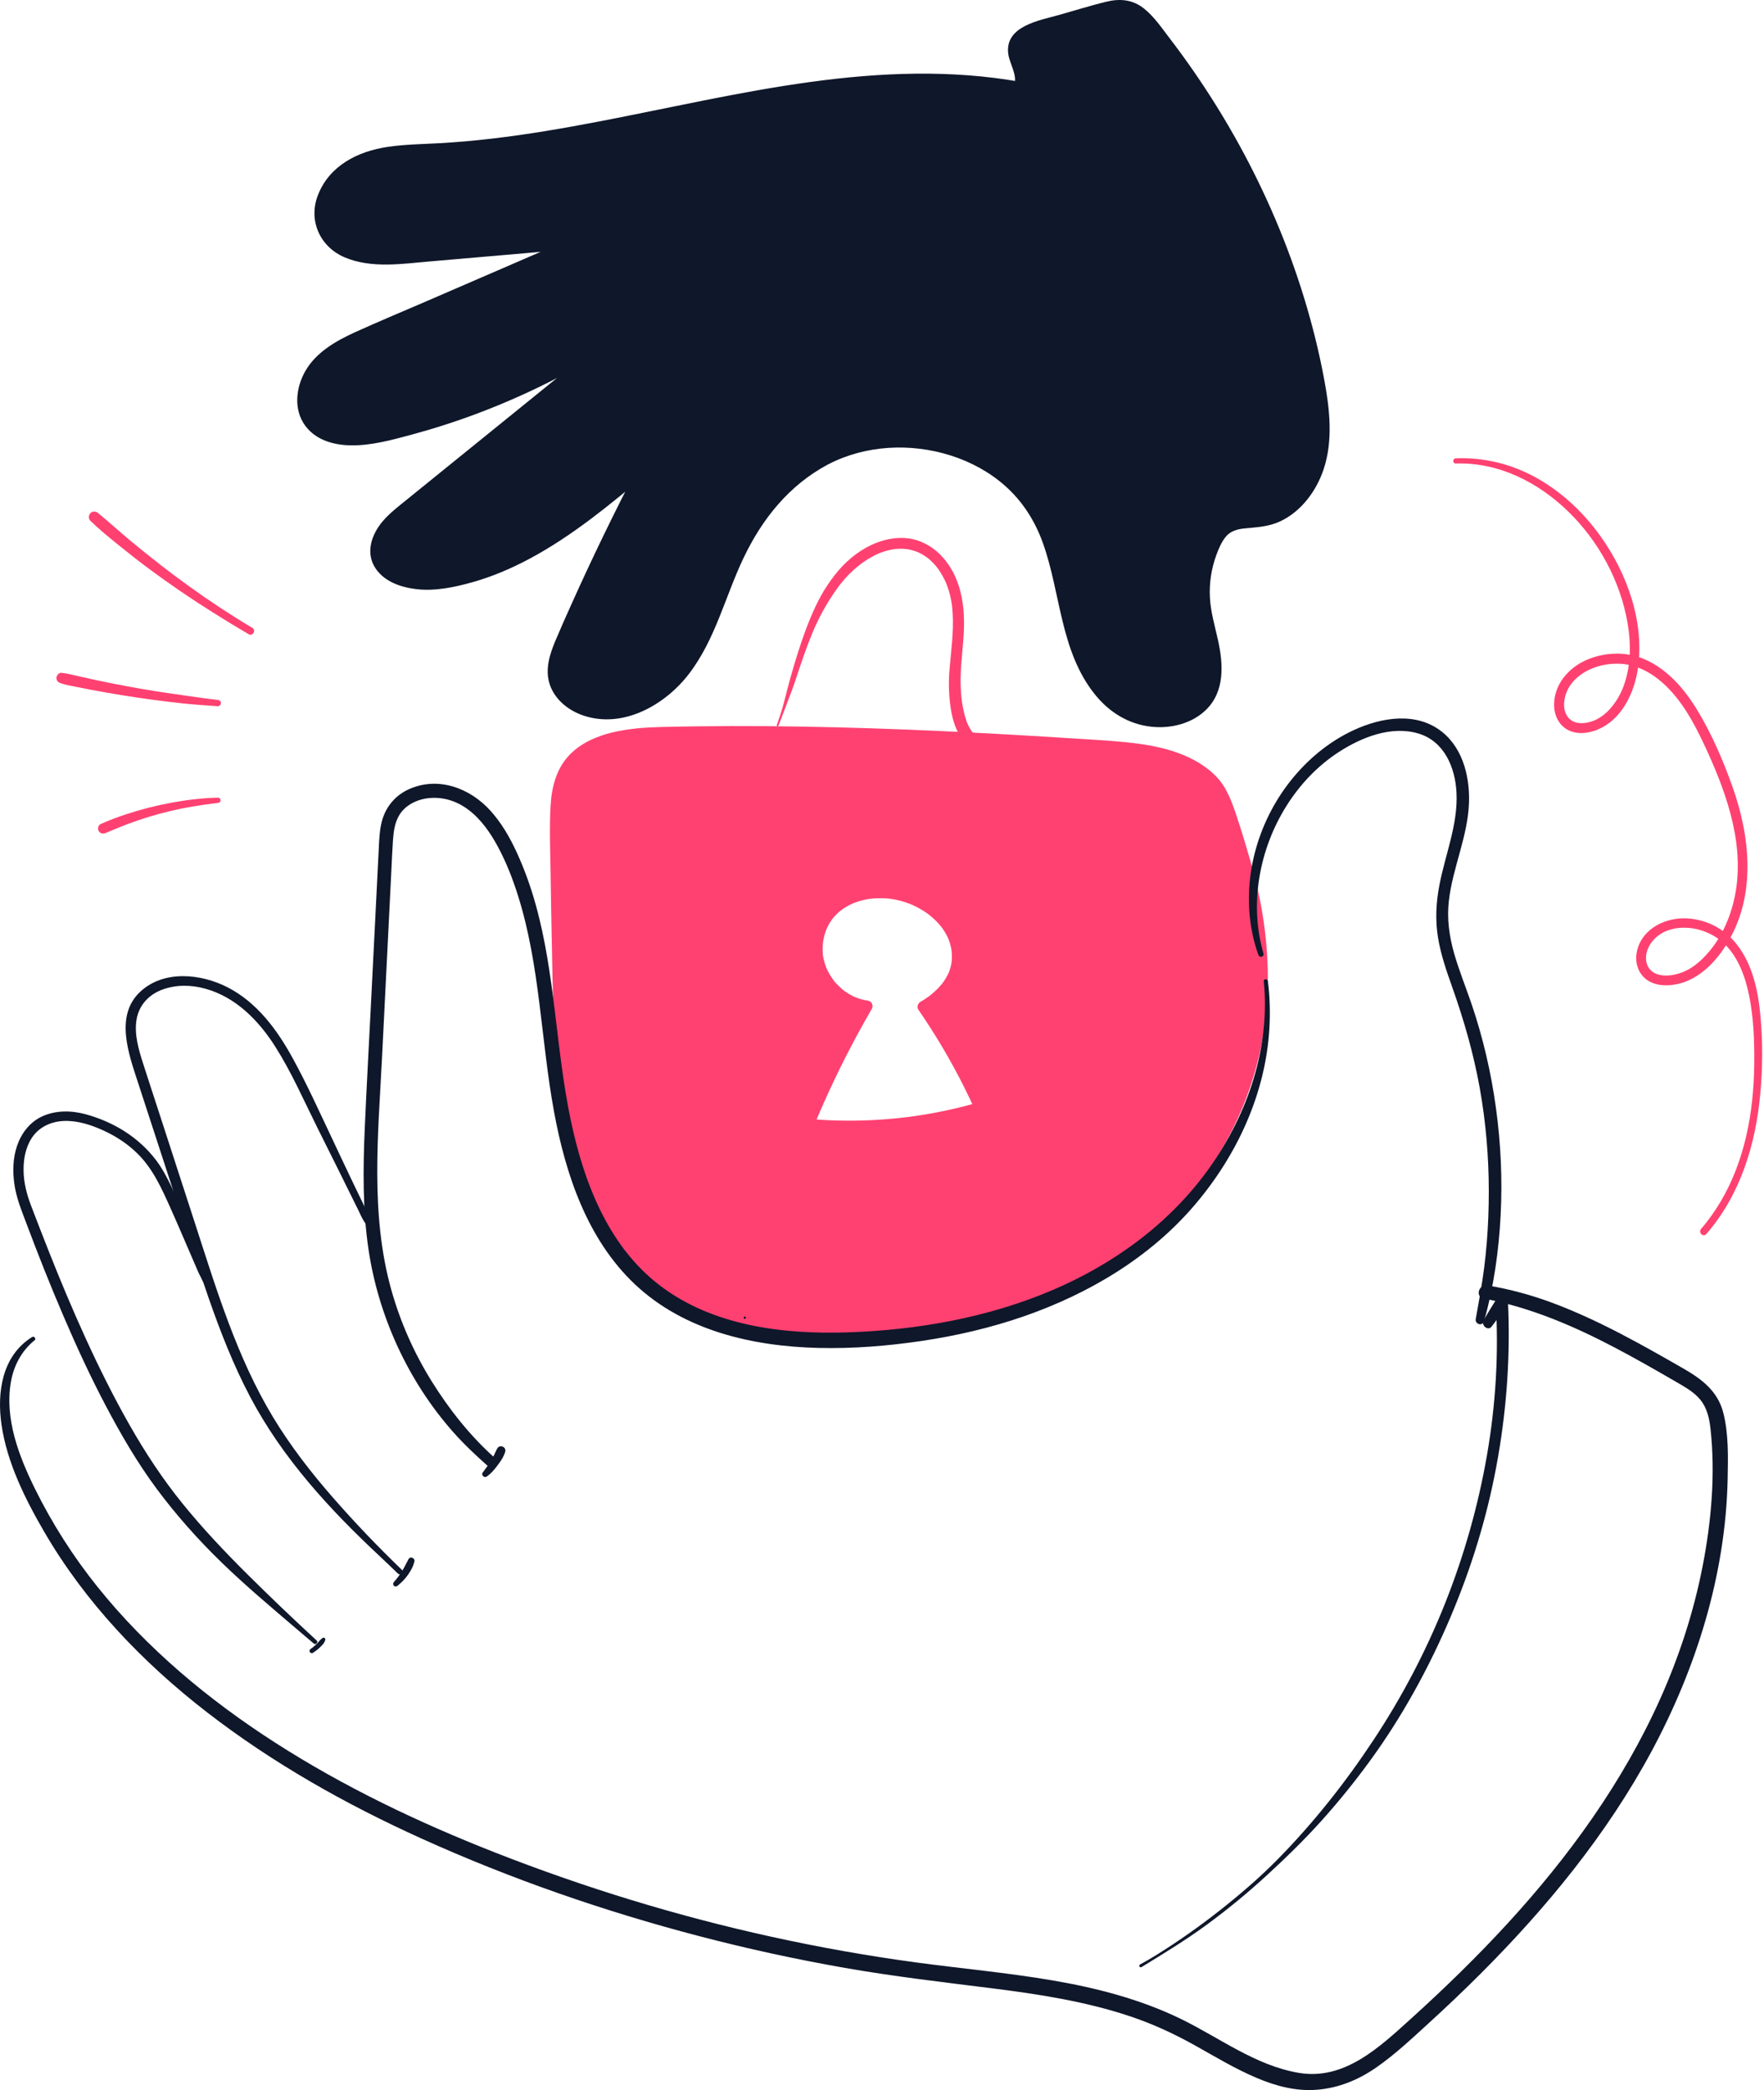
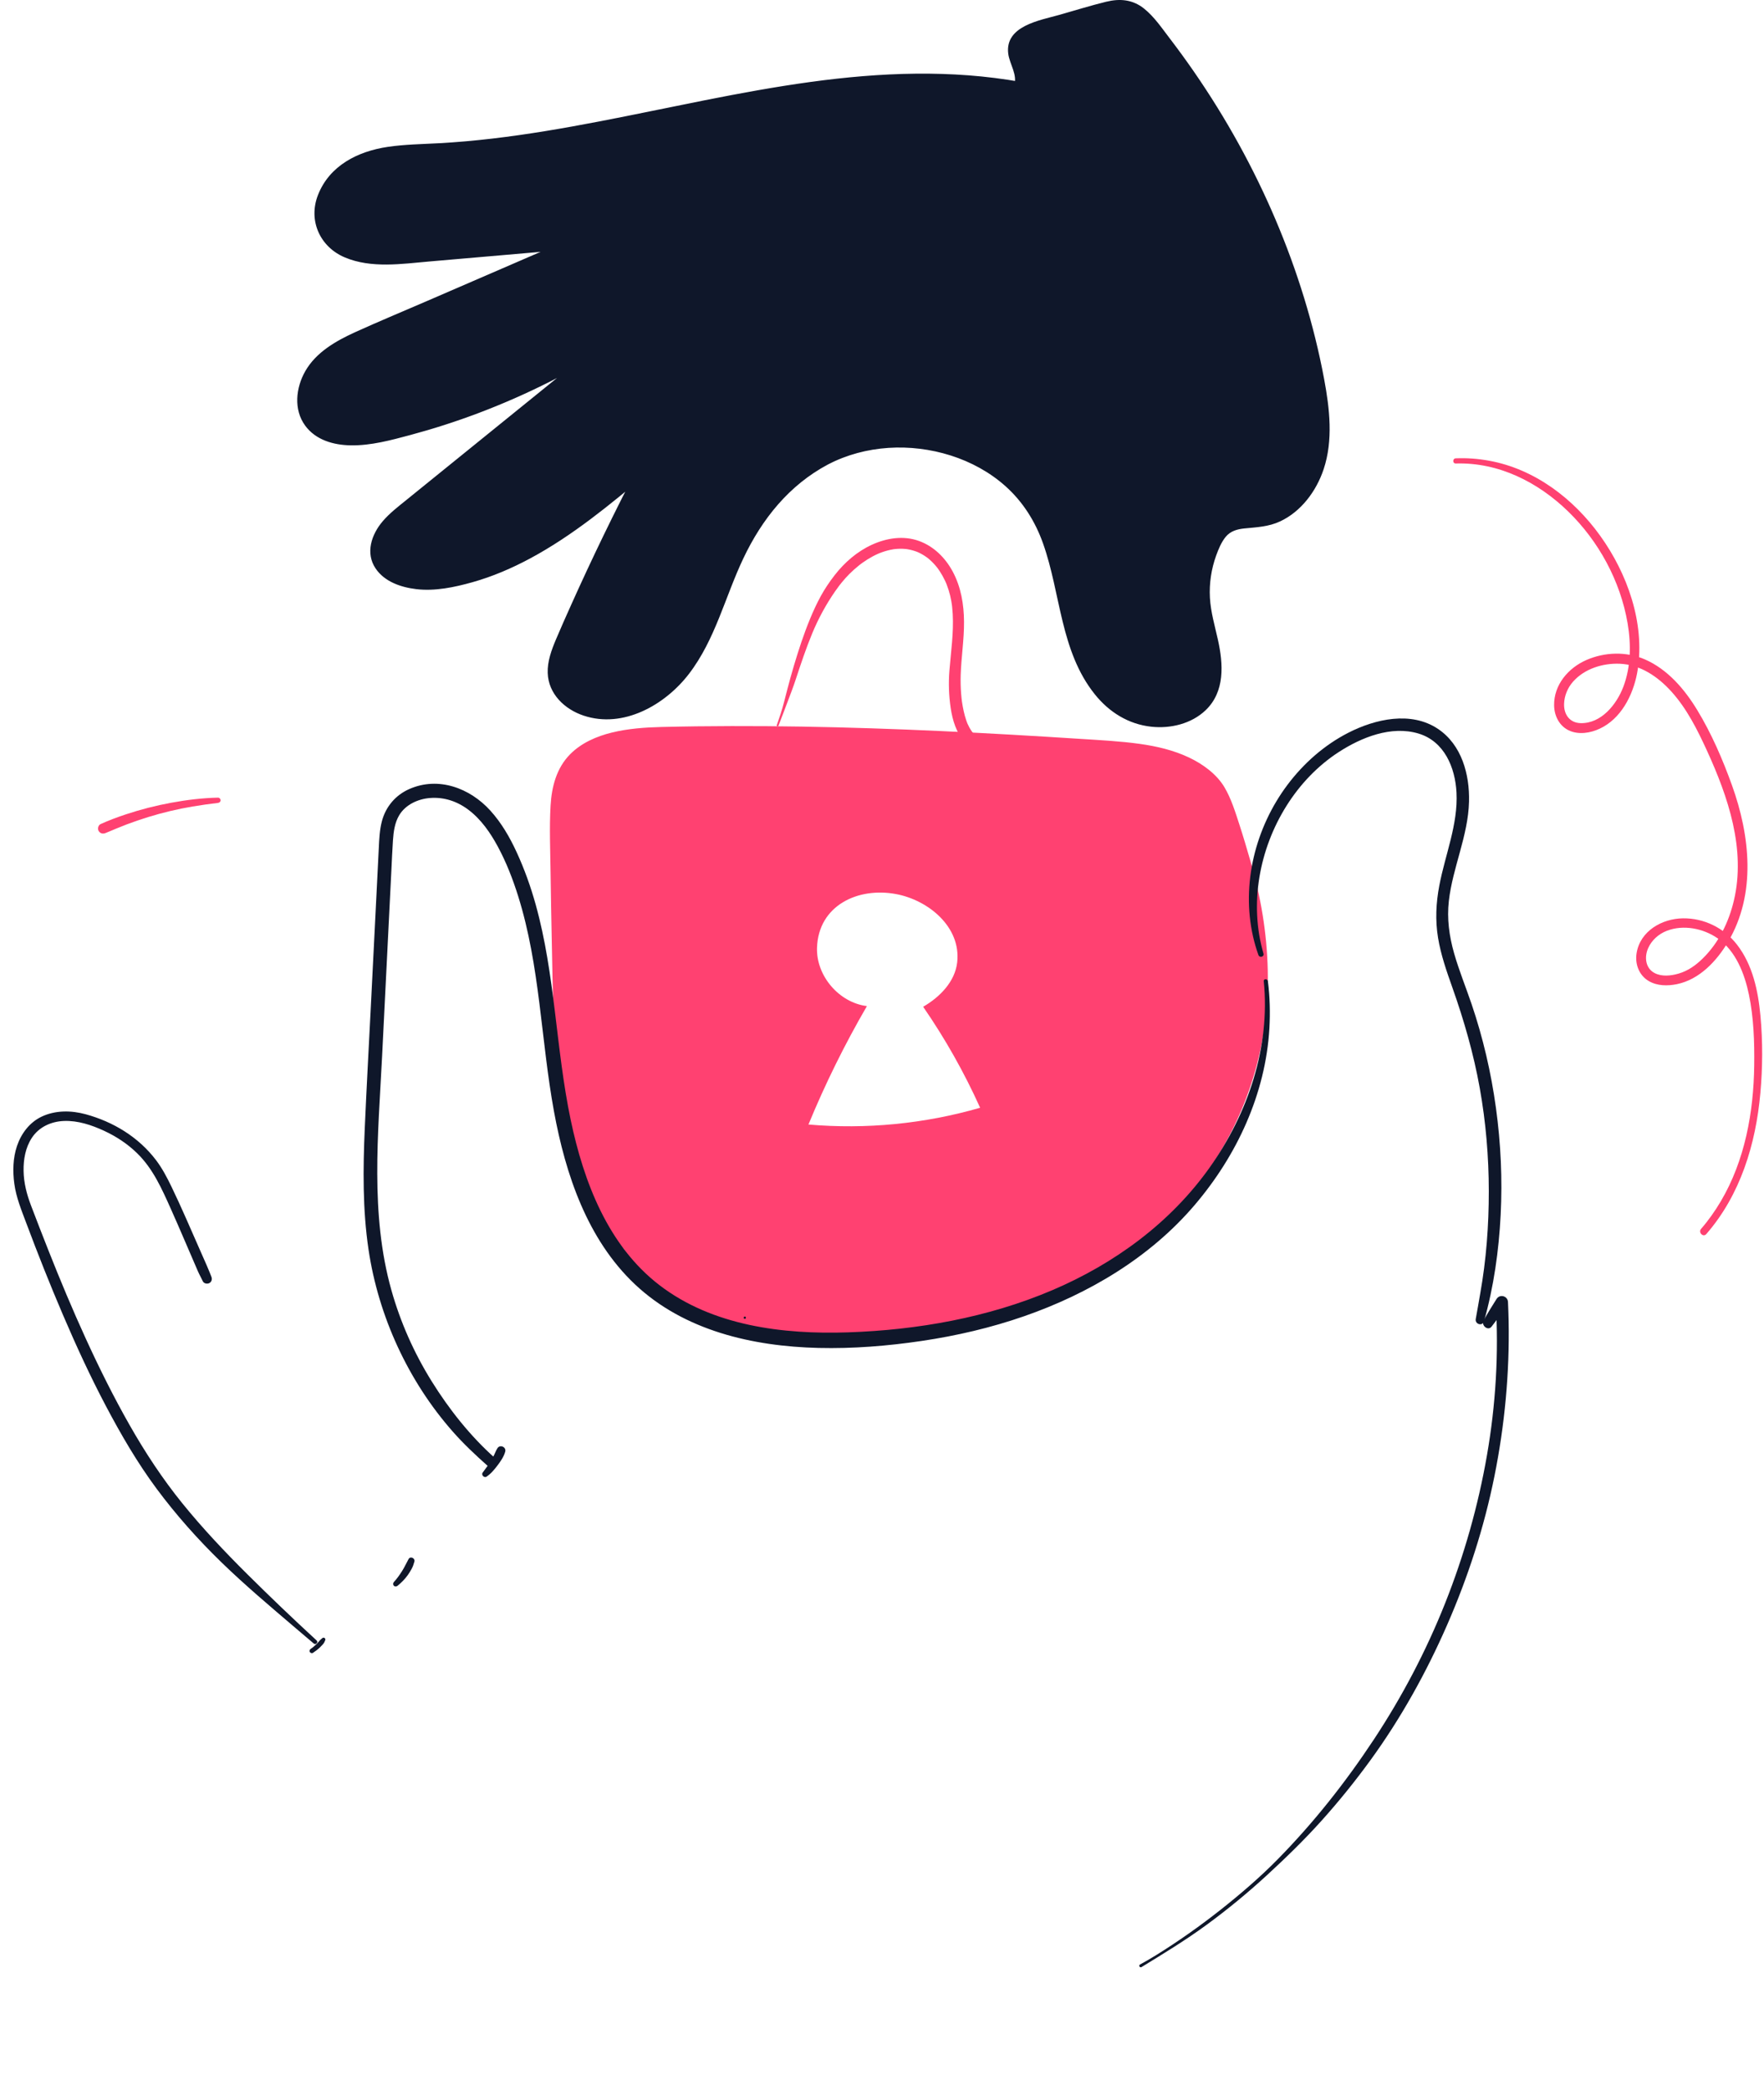
<svg xmlns="http://www.w3.org/2000/svg" width="422" height="500" viewBox="0 0 422 500" fill="none">
  <path d="M297.81 206.216C296.765 202.631 293.569 191.299 291.313 188.323C285.382 180.501 274.348 179.159 264.553 178.504C229.178 176.143 193.721 174.412 158.278 175.257C149.632 175.463 139.482 176.688 135.206 184.205C133.051 187.993 132.965 192.572 132.969 196.931C132.979 208.073 133.217 219.214 133.454 230.352C133.725 243.02 134.005 255.78 136.686 268.163C139.366 280.546 141.377 289.112 150.366 298.041L155.015 307.574C167.553 318.508 181.103 319.781 197.725 320.469C226.2 321.647 259.574 311.184 279.03 290.359C301.267 266.558 306.927 237.487 297.81 206.216ZM193.405 269.016C197.422 259.271 202.099 249.799 207.394 240.686C200.725 239.862 195.235 233.444 195.453 226.729C195.78 216.634 205.217 212.156 214.407 213.895C222.083 215.347 229.946 221.732 228.988 230.223C228.47 234.825 224.854 238.531 220.843 240.846C226.103 248.467 230.672 256.565 234.476 265.007C221.186 268.848 207.186 270.215 193.405 269.016Z" fill="#FF4171" />
  <path d="M299.104 205.86C298.269 202.995 297.436 200.13 296.509 197.294C295.525 194.279 294.55 191.067 292.921 188.325C291.044 185.168 287.718 182.766 284.453 181.221C280.728 179.458 276.695 178.52 272.63 177.953C267.998 177.307 263.319 177.075 258.655 176.774C253.085 176.414 247.514 176.073 241.941 175.757C230.796 175.126 219.644 174.599 208.487 174.236C197.333 173.872 186.174 173.673 175.014 173.699C169.435 173.712 163.854 173.777 158.276 173.914C154.297 174.013 150.274 174.296 146.396 175.242C142.712 176.142 139.055 177.729 136.362 180.469C133.117 183.772 131.976 188.218 131.713 192.723C131.404 198.034 131.643 203.411 131.711 208.728C131.782 214.299 131.89 219.868 132.007 225.438C132.234 236.331 132.306 247.273 133.654 258.101C134.289 263.204 135.281 268.229 136.435 273.238C137.326 277.106 138.329 280.966 139.823 284.651C141.319 288.342 143.274 291.758 145.74 294.887C146.386 295.707 147.063 296.501 147.766 297.272C148.12 297.66 148.48 298.041 148.847 298.417C149.047 298.622 149.185 298.708 149.241 298.792C149.671 299.441 149.955 300.256 150.295 300.954C151.376 303.169 152.456 305.384 153.536 307.599C154.067 308.687 154.98 309.322 155.932 310.076C157.666 311.447 159.473 312.719 161.375 313.846C168.604 318.125 176.77 320.065 185.051 320.965C193.555 321.889 202.221 322.221 210.755 321.564C219.357 320.902 227.899 319.333 236.172 316.887C244.452 314.439 252.512 311.113 260.014 306.827C267.242 302.698 274.01 297.633 279.733 291.57C285.905 285.03 291.227 277.621 295.175 269.53C298.925 261.847 301.426 253.619 302.565 245.146C303.735 236.447 303.467 227.643 302.08 218.986C301.369 214.552 300.355 210.172 299.104 205.86C298.623 204.203 296.031 204.908 296.514 206.573C301.302 223.069 302.287 240.665 297.187 257.214C294.72 265.22 290.905 272.753 286.088 279.599C281.228 286.506 275.391 292.793 268.662 297.912C255.372 308.022 239.309 314.274 222.962 317.285C214.888 318.772 206.648 319.436 198.441 319.153C190.118 318.867 181.632 318.424 173.58 316.137C169.74 315.047 166.056 313.508 162.624 311.464C160.807 310.381 159.059 309.174 157.415 307.844C157.075 307.569 156.746 307.211 156.377 306.981C155.911 306.691 156.256 306.981 156.138 306.823C155.973 306.601 155.873 306.281 155.753 306.033C154.676 303.826 153.599 301.618 152.522 299.41C152.202 298.753 151.924 298.038 151.547 297.411C151.174 296.791 150.511 296.284 150.017 295.755C149.27 294.955 148.551 294.129 147.867 293.275C142.994 287.203 140.714 279.876 138.996 272.402C137.885 267.566 136.902 262.713 136.3 257.784C135.668 252.604 135.332 247.393 135.123 242.181C134.69 231.368 134.556 220.532 134.409 209.711C134.338 204.432 134.171 199.125 134.348 193.847C134.49 189.61 135.28 185.307 138.412 182.216C140.996 179.667 144.523 178.376 148.009 177.626C151.815 176.806 155.71 176.655 159.589 176.57C170.527 176.328 181.47 176.33 192.408 176.518C214.184 176.891 235.94 178.001 257.672 179.396C262.297 179.693 266.948 179.894 271.546 180.493C275.4 180.995 279.342 181.802 282.888 183.441C285.901 184.834 289.065 186.949 290.734 189.91C292.254 192.606 293.174 195.685 294.117 198.616C294.966 201.253 295.739 203.913 296.514 206.573C296.997 208.229 299.589 207.525 299.104 205.86Z" fill="#FF4171" />
-   <path d="M194.701 269.373C194.89 268.915 195.081 268.457 195.273 267.999C195.321 267.885 195.369 267.77 195.417 267.656C195.305 267.92 195.465 267.543 195.475 267.52C195.588 267.254 195.701 266.988 195.815 266.722C196.222 265.772 196.635 264.825 197.055 263.88C197.877 262.029 198.723 260.189 199.593 258.36C201.351 254.665 203.206 251.016 205.156 247.419C206.259 245.384 207.392 243.366 208.554 241.364C208.796 240.949 208.798 240.424 208.554 240.009C208.292 239.561 207.882 239.406 207.395 239.344C207.815 239.398 207.216 239.314 207.113 239.295C206.963 239.268 206.812 239.238 206.662 239.206C206.304 239.127 205.949 239.033 205.598 238.923C205.277 238.823 204.964 238.704 204.65 238.584C204.576 238.556 204.417 238.521 204.717 238.614C204.632 238.588 204.546 238.54 204.465 238.504C204.298 238.428 204.133 238.349 203.969 238.267C203.34 237.951 202.737 237.586 202.163 237.178C202.046 237.095 201.893 237.009 201.793 236.906C202.033 237.153 201.841 236.943 201.774 236.889C201.702 236.831 201.631 236.773 201.56 236.714C201.301 236.498 201.049 236.273 200.805 236.039C200.56 235.805 200.324 235.563 200.097 235.313C199.858 235.051 199.567 234.771 199.382 234.468C199.537 234.723 199.471 234.584 199.424 234.52C199.369 234.446 199.314 234.372 199.259 234.297C199.16 234.161 199.064 234.022 198.969 233.882C198.772 233.589 198.585 233.289 198.41 232.983C198.242 232.69 198.085 232.391 197.938 232.088C197.872 231.95 197.807 231.811 197.745 231.671C197.702 231.572 197.55 231.385 197.736 231.654C197.673 231.562 197.641 231.417 197.601 231.313C197.362 230.685 197.169 230.039 197.027 229.383C196.991 229.219 196.959 229.054 196.93 228.888C196.917 228.813 196.904 228.738 196.892 228.663L196.878 228.572C196.857 228.423 196.86 228.451 196.889 228.656C196.829 228.571 196.849 228.312 196.839 228.201C196.82 227.987 196.807 227.773 196.799 227.559C196.774 226.878 196.808 226.195 196.882 225.519C196.886 225.487 196.89 225.263 196.914 225.248C196.885 225.266 196.871 225.54 196.903 225.337C196.931 225.161 196.958 224.985 196.991 224.809C197.051 224.481 197.123 224.155 197.208 223.833C197.283 223.546 197.367 223.261 197.461 222.98C197.514 222.822 197.57 222.665 197.628 222.509C197.648 222.458 197.668 222.406 197.688 222.355C197.732 222.244 197.915 221.975 197.709 222.296C197.864 222.055 197.958 221.747 198.091 221.491C198.226 221.232 198.37 220.977 198.524 220.728C198.675 220.482 198.835 220.241 199.004 220.006C199.05 219.942 199.097 219.88 199.143 219.816C199.311 219.585 198.945 220.062 199.124 219.84C199.222 219.718 199.32 219.597 199.421 219.478C199.791 219.044 200.191 218.637 200.617 218.257C200.829 218.068 201.06 217.899 201.273 217.71C200.95 217.996 201.319 217.679 201.406 217.617C201.544 217.518 201.683 217.422 201.823 217.328C202.303 217.009 202.804 216.72 203.319 216.461C203.579 216.33 203.844 216.209 204.11 216.091C204.377 215.973 203.813 216.21 204.084 216.102C204.146 216.078 204.208 216.052 204.27 216.028C204.432 215.964 204.595 215.903 204.759 215.845C205.32 215.644 205.893 215.475 206.472 215.336C206.766 215.265 207.062 215.202 207.359 215.146C207.495 215.121 207.631 215.097 207.767 215.074C207.849 215.061 207.932 215.048 208.014 215.035C208.4 214.977 207.825 215.056 208.071 215.026C209.341 214.873 210.618 214.831 211.895 214.916C212.184 214.936 212.473 214.961 212.761 214.992C212.847 215.002 212.934 215.012 213.021 215.022C213.138 215.036 213.347 215.128 213.011 215.019C213.168 215.07 213.368 215.071 213.531 215.098C214.187 215.205 214.838 215.344 215.48 215.516C216.134 215.691 216.778 215.899 217.411 216.137C217.553 216.191 217.695 216.246 217.835 216.302C217.916 216.335 218.013 216.362 218.088 216.406C217.781 216.226 218.023 216.378 218.103 216.413C218.41 216.548 218.714 216.689 219.015 216.838C219.644 217.149 220.258 217.492 220.853 217.865C221.137 218.043 221.417 218.229 221.691 218.421C221.816 218.508 221.94 218.597 222.062 218.687C222.136 218.741 222.208 218.796 222.282 218.851C222.516 219.024 222.089 218.695 222.298 218.863C223.358 219.712 224.324 220.65 225.176 221.708C225.372 221.952 224.998 221.466 225.184 221.718C225.237 221.789 225.291 221.86 225.343 221.932C225.43 222.051 225.516 222.172 225.599 222.294C225.799 222.586 225.989 222.885 226.167 223.191C226.322 223.458 226.468 223.729 226.605 224.006C226.677 224.151 226.746 224.297 226.812 224.444L226.848 224.524C226.906 224.658 226.896 224.632 226.817 224.447C226.867 224.498 226.892 224.628 226.917 224.692C227.165 225.323 227.364 225.975 227.506 226.639C227.537 226.785 227.566 226.931 227.592 227.078C227.608 227.166 227.621 227.255 227.636 227.344C227.687 227.646 227.608 227.099 227.631 227.3C227.672 227.647 227.704 227.995 227.718 228.344C227.731 228.685 227.73 229.027 227.715 229.368C227.708 229.526 227.698 229.684 227.685 229.841C227.677 229.936 227.668 230.032 227.658 230.127C227.651 230.192 227.644 230.256 227.636 230.321C227.663 230.126 227.666 230.104 227.644 230.255C227.524 230.959 227.357 231.646 227.109 232.317C227.076 232.408 227.04 232.497 227.006 232.588C226.893 232.887 227.095 232.392 227.011 232.579C226.939 232.74 226.867 232.902 226.789 233.061C226.626 233.395 226.448 233.721 226.256 234.04C226.08 234.332 225.892 234.617 225.694 234.896C225.637 234.975 225.58 235.055 225.521 235.133L225.463 235.212C225.374 235.329 225.384 235.316 225.493 235.174C225.513 235.205 225.146 235.601 225.119 235.632C224.637 236.201 224.115 236.736 223.564 237.238C223.305 237.474 223.039 237.702 222.768 237.923C222.69 237.987 222.611 238.049 222.533 238.112C222.268 238.327 222.762 237.942 222.488 238.147C222.328 238.267 222.168 238.387 222.005 238.504C221.412 238.928 220.797 239.321 220.167 239.687C219.574 240.031 219.273 240.926 219.685 241.524C223.795 247.483 227.486 253.728 230.718 260.206C231.62 262.015 232.487 263.842 233.318 265.685C233.585 265.027 233.853 264.37 234.12 263.713C228.946 265.205 223.668 266.328 218.334 267.068C218.252 267.079 218.17 267.09 218.088 267.101C218.04 267.108 217.824 267.137 218.076 267.103C217.911 267.125 217.747 267.147 217.583 267.168C217.254 267.21 216.926 267.251 216.597 267.29C215.918 267.372 215.239 267.447 214.559 267.516C213.22 267.652 211.878 267.764 210.535 267.852C207.849 268.028 205.156 268.108 202.464 268.093C199.441 268.075 196.419 267.934 193.406 267.673C192.705 267.613 192.033 268.334 192.064 269.016C192.099 269.795 192.655 270.294 193.406 270.359C198.812 270.826 204.25 270.904 209.667 270.591C215.139 270.274 220.595 269.566 225.967 268.477C228.951 267.872 231.909 267.145 234.834 266.302C235.239 266.185 235.542 265.909 235.704 265.524C235.882 265.103 235.819 264.736 235.636 264.33C232.661 257.731 229.223 251.343 225.35 245.227C224.268 243.519 223.152 241.833 222.004 240.169L221.522 242.006C224.356 240.362 226.975 238.119 228.649 235.27C230.312 232.44 230.782 229.124 230.096 225.925C228.817 219.959 223.615 215.615 218.125 213.548C212.94 211.596 206.791 211.649 201.822 214.214C199.491 215.418 197.471 217.251 196.123 219.508C194.639 221.992 193.938 225.042 194.133 227.926C194.551 234.138 199.091 239.79 205.06 241.566C205.825 241.794 206.604 241.928 207.395 242.029C207.009 241.356 206.622 240.682 206.236 240.009C202.085 247.158 198.31 254.524 194.938 262.072C193.963 264.253 193.023 266.45 192.112 268.659C191.843 269.31 192.402 270.163 193.05 270.311C193.832 270.489 194.413 270.07 194.701 269.373Z" fill="#FF4171" />
  <path d="M302.33 234.728C303.908 250.555 298.551 266.324 289.471 279.182C280.06 292.508 266.607 302.318 251.685 308.669C236.324 315.207 219.488 318.181 202.86 318.736C187.315 319.255 170.504 317.206 157.792 307.468C145.425 297.995 139.626 282.688 136.529 267.923C132.954 250.875 132.84 233.231 128.151 216.394C126.956 212.104 125.454 207.9 123.589 203.855C121.945 200.29 119.955 196.844 117.308 193.922C112.419 188.522 104.882 185.695 97.921 188.758C94.643 190.2 92.291 192.961 91.37 196.423C90.807 198.537 90.719 200.754 90.615 202.928C90.496 205.407 90.371 207.887 90.246 210.366C89.743 220.354 89.241 230.342 88.738 240.331C88.241 250.195 87.694 260.058 87.262 269.925C86.839 279.595 86.736 289.303 88.158 298.902C90.524 314.869 97.642 330.377 108.328 342.492C110.911 345.42 113.721 348.063 116.634 350.654C117.861 351.745 119.677 349.942 118.443 348.844C112.524 343.579 107.427 337.135 103.255 330.42C99.043 323.641 95.782 316.299 93.625 308.613C88.517 290.412 90.48 271.272 91.41 252.657C91.905 242.739 92.4 232.822 92.895 222.904C93.143 217.946 93.39 212.987 93.638 208.028C93.754 205.697 93.844 203.362 94.006 201.033C94.149 198.971 94.423 196.824 95.505 195.02C97.028 192.48 100.001 191.128 102.876 190.906C106.27 190.643 109.421 191.714 112.117 193.765C115.12 196.049 117.327 199.252 119.099 202.539C121.129 206.306 122.686 210.324 123.965 214.402C129.207 231.116 129.388 248.788 132.532 265.909C135.29 280.933 140.496 296.485 151.882 307.231C163.653 318.341 180.062 322.087 195.814 322.465C204.072 322.663 212.346 321.997 220.512 320.788C228.822 319.557 237.044 317.644 244.983 314.884C260.45 309.507 275.07 300.852 285.78 288.298C295.885 276.454 302.76 261.697 303.672 246.035C303.891 242.258 303.791 238.482 303.316 234.728C303.238 234.113 302.266 234.09 302.33 234.728Z" fill="#0F172A" />
  <path d="M302.26 228.123C298.817 216.276 301.26 203.135 307.769 192.773C310.972 187.674 315.22 183.179 320.285 179.901C325.715 176.386 332.825 173.537 339.323 175.477C345.523 177.327 348.131 183.613 348.435 189.597C348.825 197.256 345.73 204.436 344.324 211.856C343.536 216.016 343.333 220.145 344.02 224.332C344.691 228.424 346.07 232.354 347.45 236.249C350.235 244.108 352.531 252.094 354.002 260.309C355.457 268.436 356.158 276.71 356.165 284.965C356.172 293.14 355.553 301.377 354.117 309.427C353.754 311.457 353.428 313.494 353.045 315.52C352.803 316.804 354.664 317.358 355.028 316.067C357.352 307.82 358.572 299.17 359.002 290.619C359.432 282.08 359.041 273.54 357.878 265.07C356.713 256.579 354.772 248.194 352.005 240.081C350.638 236.073 349.031 232.144 347.868 228.068C346.695 223.957 346.119 219.785 346.608 215.517C347.53 207.469 351.223 199.953 351.432 191.788C351.599 185.27 349.69 178.177 344.003 174.369C337.553 170.05 329.003 172.001 322.57 175.288C316.798 178.237 311.835 182.629 307.962 187.804C300.322 198.012 296.923 211.526 299.765 224.048C300.104 225.543 300.535 227.014 301.046 228.458C301.313 229.212 302.489 228.911 302.26 228.123Z" fill="#0F172A" />
-   <path d="M96.114 375.523C90.351 369.974 84.798 364.168 79.537 358.139C74.306 352.143 69.407 345.804 65.294 338.984C56.666 324.678 51.799 308.53 46.677 292.744C43.893 284.166 41.11 275.588 38.326 267.01C36.958 262.792 35.566 258.581 34.213 254.358C33.157 251.066 32.084 247.405 32.666 243.915C33.242 240.456 35.617 237.911 38.876 236.724C42.192 235.516 45.827 235.595 49.195 236.542C56.472 238.589 61.902 244.168 65.849 250.383C69.75 256.524 72.686 263.277 75.926 269.779C79.211 276.37 82.508 282.952 85.751 289.564C86.117 290.31 86.451 291.085 86.861 291.808C87.246 292.488 87.768 293.114 88.11 293.814C88.448 294.505 89.479 293.9 89.143 293.21C88.796 292.5 88.627 291.687 88.314 290.958C87.958 290.127 87.53 289.321 87.135 288.507C86.327 286.836 85.519 285.165 84.711 283.493C83.043 280.043 81.433 276.567 79.79 273.105C76.596 266.378 73.535 259.54 69.947 253.012C66.241 246.271 61.464 239.817 54.485 236.213C48.101 232.917 39.144 231.977 33.498 237.296C27.437 243.008 30.79 252.163 32.97 258.849C35.853 267.691 38.737 276.534 41.62 285.376C44.355 293.762 47.009 302.179 49.908 310.509C52.719 318.583 55.839 326.577 59.833 334.148C67.568 348.812 78.809 361.062 90.854 372.297C92.317 373.661 93.747 375.061 95.194 376.443C95.799 377.021 96.718 376.105 96.114 375.523Z" fill="#0F172A" />
  <path d="M75.752 392.45C70.12 387.269 64.596 381.988 59.167 376.595C53.736 371.2 48.449 365.603 43.631 359.65C38.888 353.791 34.755 347.512 31.032 340.964C27.208 334.24 23.757 327.303 20.538 320.272C17.326 313.254 14.352 306.13 11.516 298.953C10.135 295.457 8.773 291.954 7.437 288.44C6.41 285.74 5.689 283.014 5.641 280.108C5.595 277.361 6.091 274.533 7.619 272.204C9.333 269.591 12.251 268.279 15.316 268.165C18.627 268.042 21.918 269.139 24.892 270.515C27.819 271.868 30.534 273.657 32.839 275.918C36.621 279.625 38.718 284.402 40.851 289.156C43.08 294.127 45.177 299.155 47.356 304.147C47.709 304.954 48.151 305.715 48.521 306.512C48.786 307.082 49.608 307.226 50.114 306.93C50.699 306.588 50.797 305.909 50.532 305.337C50.438 305.136 50.599 305.508 50.517 305.293C50.479 305.191 50.436 305.092 50.395 304.991C50.307 304.772 50.22 304.553 50.134 304.334C49.918 303.788 49.691 303.248 49.452 302.711C48.949 301.581 48.453 300.448 47.956 299.315C46.796 296.666 45.641 294.016 44.465 291.374C43.342 288.851 42.207 286.332 41.001 283.847C39.932 281.646 38.808 279.492 37.324 277.536C33.148 272.028 27.109 268.363 20.483 266.557C17.028 265.616 13.241 265.575 9.957 267.133C7.065 268.506 5.065 271.182 4.061 274.167C3.091 277.051 3.018 280.194 3.425 283.186C3.872 286.472 5.127 289.5 6.283 292.587C9.064 300.01 11.987 307.38 15.108 314.667C18.254 322.014 21.601 329.287 25.333 336.356C28.942 343.19 32.849 349.92 37.459 356.134C42.13 362.43 47.374 368.311 52.995 373.77C58.645 379.257 64.651 384.309 70.638 389.418C72.103 390.668 73.572 391.915 75.04 393.162C75.528 393.576 76.234 392.893 75.752 392.45Z" fill="#0F172A" />
-   <path d="M7.693 319.842C0.503 324.313 -0.772 333.056 0.365 340.851C1.683 349.879 5.955 358.478 10.487 366.295C20.331 383.275 34.061 397.661 49.525 409.627C65.279 421.817 82.743 431.647 100.866 439.845C122.252 449.519 144.554 457.238 167.256 463.175C178.79 466.192 190.449 468.733 202.193 470.788C213.832 472.825 225.546 474.184 237.265 475.652C248.456 477.053 259.699 478.785 270.426 482.38C275.856 484.2 280.981 486.586 285.975 489.377C290.788 492.067 295.518 494.932 300.605 497.085C305.171 499.018 309.955 500.314 314.952 499.934C320.226 499.533 324.978 497.567 329.294 494.564C333.74 491.472 337.723 487.71 341.715 484.069C345.93 480.225 350.069 476.296 354.105 472.264C369.979 456.403 384.428 438.804 395.09 418.981C405.852 398.974 412.833 376.61 413.306 353.79C413.413 348.65 413.544 343.085 412.286 338.066C410.986 332.876 407.241 329.996 402.819 327.452C392.799 321.69 382.674 315.963 371.842 311.851C366.648 309.879 361.282 308.416 355.803 307.496C353.754 307.151 352.85 310.26 354.933 310.651C365.992 312.728 376.41 317.18 386.328 322.39C391.284 324.994 396.143 327.781 400.986 330.588C403.017 331.766 405.17 332.949 406.701 334.774C408.342 336.729 408.92 339.267 409.195 341.746C410.408 352.65 409.395 364.053 407.296 374.78C405.17 385.647 401.715 396.262 397.189 406.364C388.267 426.28 375.356 444.131 360.644 460.158C353.331 468.125 345.571 475.673 337.551 482.924C330.05 489.705 321.634 497.766 310.655 495.878C300.282 494.095 291.791 487.511 282.524 482.995C272.82 478.267 262.318 475.56 251.716 473.755C240.877 471.909 229.92 470.927 219.03 469.451C207.467 467.883 195.967 465.835 184.57 463.332C162.014 458.379 139.891 451.595 118.397 443.158C100.111 435.979 82.288 427.479 65.745 416.838C49.864 406.624 35.14 394.354 23.296 379.581C17.487 372.336 12.46 364.452 8.349 356.125C4.526 348.384 1.064 339.359 2.613 330.563C3.3 326.663 5.191 323.114 8.29 320.616C8.728 320.263 8.162 319.55 7.693 319.842Z" fill="#0F172A" />
  <path d="M186.23 173.607C186.953 171.785 187.635 169.945 188.33 168.112C189.028 166.27 189.743 164.425 190.358 162.554C191.583 158.832 192.821 155.108 194.321 151.486C195.753 148.028 197.607 144.599 199.774 141.475C200.057 141.067 200.347 140.665 200.645 140.269C200.709 140.183 200.774 140.099 200.838 140.014C200.847 140.003 200.955 139.863 200.874 139.966C200.787 140.079 200.924 139.903 200.944 139.878C201.098 139.682 201.253 139.488 201.411 139.295C201.997 138.579 202.614 137.89 203.27 137.237C203.944 136.567 204.658 135.944 205.395 135.344C205.475 135.278 205.556 135.213 205.637 135.149C205.691 135.106 205.746 135.063 205.8 135.02C205.789 135.029 205.627 135.151 205.744 135.064C205.938 134.919 206.131 134.773 206.327 134.633C206.705 134.362 207.09 134.103 207.484 133.855C208.276 133.358 209.1 132.91 209.952 132.526C210.044 132.484 210.137 132.445 210.229 132.403C210.401 132.326 210.023 132.486 210.198 132.417C210.245 132.398 210.291 132.378 210.337 132.36C210.554 132.273 210.772 132.19 210.992 132.111C211.413 131.961 211.839 131.828 212.27 131.713C212.713 131.595 213.16 131.497 213.612 131.42C213.708 131.404 213.805 131.391 213.901 131.375C214.05 131.349 213.803 131.388 213.796 131.387C213.853 131.391 213.931 131.37 213.99 131.364C214.215 131.338 214.44 131.317 214.666 131.303C215.101 131.275 215.538 131.269 215.974 131.287C216.184 131.295 216.393 131.309 216.603 131.329C216.715 131.339 216.828 131.353 216.941 131.365C217.092 131.381 216.841 131.353 216.836 131.35C216.877 131.376 216.98 131.372 217.029 131.38C217.482 131.452 217.932 131.551 218.373 131.677C218.581 131.737 218.788 131.802 218.993 131.873C219.085 131.905 219.178 131.938 219.269 131.973C219.314 131.99 219.358 132.007 219.403 132.024C219.414 132.028 219.701 132.141 219.511 132.065C219.342 131.998 219.615 132.112 219.659 132.132C219.759 132.177 219.858 132.224 219.957 132.272C220.154 132.368 220.348 132.47 220.54 132.577C220.907 132.783 221.263 133.009 221.607 133.252C221.696 133.315 221.783 133.379 221.871 133.444C222.072 133.591 221.709 133.311 221.903 133.467C222.085 133.614 222.265 133.763 222.44 133.918C222.757 134.198 223.06 134.493 223.35 134.801C223.641 135.111 223.919 135.433 224.183 135.767C224.208 135.798 224.239 135.857 224.271 135.879C224.119 135.775 224.166 135.741 224.239 135.84C224.296 135.917 224.353 135.993 224.409 136.07C224.539 136.251 224.666 136.434 224.789 136.62C225.276 137.356 225.706 138.13 226.082 138.929C226.171 139.119 226.256 139.31 226.34 139.503C226.435 139.722 226.25 139.28 226.376 139.591C226.418 139.696 226.46 139.801 226.5 139.907C226.663 140.329 226.812 140.757 226.946 141.189C227.204 142.017 227.411 142.861 227.565 143.715C227.611 143.974 227.654 144.235 227.692 144.497C227.702 144.559 227.711 144.622 227.72 144.684C227.712 144.628 227.69 144.443 227.723 144.709C227.741 144.855 227.759 145.002 227.775 145.148C227.838 145.713 227.884 146.279 227.916 146.846C228.17 151.381 227.496 155.872 227.132 160.38C226.89 163.375 226.988 166.399 227.431 169.371C227.861 172.26 228.777 175.394 230.845 177.553C231.114 177.834 231.409 178.081 231.733 178.296C231.85 178.373 231.969 178.445 232.09 178.513C232.146 178.544 232.203 178.575 232.261 178.604C232.299 178.623 232.337 178.643 232.376 178.661L232.54 178.73C232.775 178.828 232.759 178.823 232.493 178.715C233.112 179.071 234.013 178.88 234.359 178.226C234.702 177.576 234.531 176.74 233.87 176.36C233.929 176.395 234.237 176.65 233.904 176.393C233.936 176.417 233.531 176.105 233.803 176.316C234.002 176.471 233.814 176.322 233.769 176.285C233.647 176.181 233.53 176.071 233.416 175.958C233.205 175.749 232.985 175.551 232.786 175.33C232.687 175.221 232.595 175.108 232.501 174.995C232.358 174.821 232.717 175.292 232.543 175.046C232.49 174.971 232.435 174.896 232.383 174.819C232.201 174.554 232.035 174.278 231.881 173.996C231.714 173.69 231.567 173.375 231.425 173.058C231.325 172.834 231.565 173.407 231.44 173.091C231.411 173.019 231.382 172.947 231.354 172.875C231.283 172.692 231.216 172.508 231.153 172.323C230.91 171.617 230.714 170.895 230.552 170.166C230.384 169.41 230.244 168.648 230.133 167.882C230.124 167.822 230.076 167.47 230.111 167.737C230.145 167.99 230.106 167.691 230.099 167.633C230.072 167.421 230.048 167.209 230.025 166.997C229.985 166.618 229.95 166.238 229.922 165.858C229.811 164.394 229.78 162.923 229.826 161.456C229.96 157.208 230.652 152.997 230.622 148.739C230.593 144.58 229.9 140.434 227.919 136.738C226.153 133.444 223.385 130.685 219.829 129.407C216.11 128.07 212.068 128.714 208.553 130.33C205.029 131.95 202.021 134.567 199.659 137.619C198.426 139.211 197.297 140.879 196.333 142.648C195.379 144.397 194.546 146.209 193.788 148.051C192.283 151.705 191.053 155.451 189.93 159.237C189.36 161.159 188.823 163.084 188.322 165.025C187.828 166.938 187.364 168.872 186.755 170.751C186.457 171.67 186.148 172.585 185.826 173.495C185.735 173.753 186.133 173.853 186.23 173.607Z" fill="#FF4171" />
  <path d="M178.181 315.504C178.532 315.504 178.533 314.959 178.181 314.959C177.83 314.959 177.83 315.504 178.181 315.504Z" fill="#0F172A" />
  <path d="M202.081 107.769C200.49 108.421 198.934 109.147 197.412 109.948C214.441 100.986 238.809 106.581 248.261 123.848C252.35 131.318 253.423 139.997 255.43 148.273C257.438 156.548 260.856 165.124 267.933 169.859C275.011 174.593 286.496 173.29 289.9 165.485C292.727 159.003 289.106 151.707 288.255 144.687C287.641 139.624 288.541 134.387 290.811 129.819C291.449 128.536 292.223 127.269 293.383 126.428C295.68 124.762 298.805 125.155 301.613 124.755C308.512 123.775 313.794 117.592 315.67 110.881C317.545 104.171 316.635 97.016 315.312 90.174C309.406 59.625 295.453 30.806 276.042 6.488C274.303 4.308 272.314 2.033 269.591 1.434C267.564 0.987 265.467 1.555 263.469 2.119C258.705 3.463 253.941 4.807 249.176 6.151C246.446 6.922 243.278 8.122 242.6 10.877C241.778 14.219 245.278 17.762 243.853 20.895C197.382 12.49 150.841 33.448 103.669 35.675C97.105 35.984 90.231 36.002 84.436 39.101C78.642 42.2 74.528 49.633 77.529 55.479C80.896 62.035 90.006 62.312 97.348 61.676C110.702 60.521 124.055 59.365 137.408 58.209C121.033 65.294 104.658 72.378 88.283 79.463C83.789 81.407 79.145 83.457 75.884 87.11C72.622 90.763 71.152 96.503 73.803 100.62C77.372 106.164 85.527 105.709 91.952 104.229C111.761 99.667 130.747 91.561 147.743 80.411C130.659 94.246 113.574 108.082 96.49 121.917C93.17 124.606 89.518 128.037 89.936 132.289C90.529 138.324 98.448 140.313 104.472 139.616C123.396 137.428 139.162 124.663 153.758 112.421C146.879 125.621 140.473 139.067 134.557 152.725C133.135 156.006 131.716 159.622 132.684 163.064C133.59 166.282 136.478 168.642 139.622 169.779C147.477 172.619 156.478 168.666 162.06 162.453C167.641 156.239 170.573 148.161 173.528 140.348C178.377 127.526 184.907 116.526 197.412 109.948" fill="#0F172A" />
  <path d="M201.724 106.474C200.027 107.178 198.363 107.94 196.734 108.789C195.201 109.588 196.557 111.905 198.089 111.107C207.056 106.44 217.855 105.93 227.427 108.962C232.227 110.483 236.778 112.944 240.539 116.309C244.716 120.045 247.659 124.74 249.529 130.009C253.79 142.016 253.626 155.766 261.922 166.109C265.342 170.373 269.954 173.255 275.423 173.851C280.014 174.351 285.036 173.149 288.432 169.894C293.082 165.435 292.647 158.849 291.366 153.066C290.627 149.734 289.636 146.42 289.448 142.994C289.26 139.565 289.772 136.14 290.938 132.91C291.49 131.38 292.172 129.719 293.208 128.444C294.345 127.044 295.965 126.593 297.695 126.419C300.679 126.119 303.448 126.029 306.221 124.74C311.289 122.384 314.925 117.449 316.657 112.24C318.965 105.306 318.089 97.747 316.777 90.712C315.556 84.165 313.944 77.689 311.997 71.321C308.084 58.522 302.786 46.139 296.325 34.42C293.05 28.482 289.473 22.711 285.618 17.133C283.73 14.401 281.775 11.716 279.757 9.079C277.908 6.664 276.104 3.992 273.715 2.071C271 -0.113 267.945 -0.394 264.626 0.417C260.867 1.337 257.154 2.505 253.43 3.556C248.737 4.88 240.378 6.191 241.199 12.835C241.506 15.32 243.564 18.046 242.558 20.538L244.209 19.6C227.555 16.621 210.625 17.314 193.933 19.601C176.908 21.934 160.155 25.834 143.291 29.066C134.825 30.688 126.322 32.157 117.758 33.155C113.514 33.65 109.257 34.032 104.991 34.265C100.916 34.487 96.828 34.538 92.783 35.134C85.63 36.188 78.817 39.594 76.063 46.667C73.695 52.749 76.531 59.057 82.474 61.572C88.84 64.266 96.177 63.12 102.832 62.544C112.053 61.746 121.273 60.948 130.493 60.15C132.798 59.951 135.103 59.751 137.408 59.552C137.182 58.718 136.956 57.884 136.73 57.05C125.076 62.092 113.422 67.134 101.767 72.176C96.133 74.614 90.451 76.963 84.867 79.512C80.303 81.594 75.604 84.292 73.037 88.781C70.776 92.736 70.188 97.974 73.003 101.816C75.54 105.279 79.794 106.473 83.915 106.539C88.759 106.616 93.544 105.305 98.184 104.061C103.614 102.605 108.973 100.883 114.236 98.904C126.224 94.395 137.702 88.582 148.42 81.57L146.793 79.461C137.316 87.136 127.838 94.812 118.361 102.487C113.622 106.324 108.883 110.162 104.145 113.999C101.838 115.868 99.531 117.736 97.224 119.604C95.252 121.201 93.213 122.76 91.557 124.698C88.874 127.836 87.343 132.307 89.877 136.026C92.035 139.192 95.944 140.505 99.588 140.938C104.067 141.471 108.726 140.491 113.024 139.282C117.846 137.925 122.486 135.929 126.893 133.557C137.012 128.111 145.938 120.724 154.707 113.371C154.004 112.829 153.301 112.286 152.598 111.744C146.954 122.584 141.622 133.585 136.62 144.736C135.389 147.481 134.159 150.229 132.989 153.002C131.928 155.519 130.938 158.205 131.028 160.982C131.19 166 135.068 169.676 139.612 171.194C149.1 174.363 159.103 168.645 164.791 161.245C171.123 153.008 173.456 142.776 177.848 133.54C182.32 124.134 188.78 116.054 198.089 111.107C199.616 110.296 198.261 107.977 196.734 108.789C188.979 112.91 182.843 119.214 178.402 126.748C173.578 134.934 171.248 144.174 166.986 152.613C162.803 160.897 155.637 169.022 145.656 169.363C141.401 169.509 136.278 167.85 134.348 163.712C133.243 161.343 133.759 158.69 134.565 156.318C135.504 153.558 136.799 150.9 137.981 148.238C143.258 136.352 148.911 124.634 154.917 113.099C155.642 111.707 153.968 110.499 152.808 111.472C145.428 117.66 137.962 123.822 129.716 128.84C121.875 133.611 112.865 137.704 103.585 138.356C100.215 138.592 96.284 138.14 93.518 136.025C90.148 133.448 91.081 129.31 93.577 126.454C95.161 124.643 97.073 123.163 98.935 121.654C101.118 119.887 103.3 118.12 105.482 116.353C109.909 112.767 114.336 109.182 118.763 105.597C128.739 97.518 138.716 89.439 148.692 81.36C149.875 80.402 148.333 78.421 147.065 79.251C138.116 85.106 128.634 90.161 118.751 94.25C113.822 96.289 108.799 98.1 103.703 99.674C98.856 101.171 93.885 102.655 88.871 103.472C85.157 104.077 80.748 104.296 77.399 102.279C73.524 99.945 73.038 95.139 74.773 91.272C76.789 86.782 81.218 84.174 85.495 82.166C90.637 79.752 95.918 77.612 101.131 75.356C113.449 70.027 125.767 64.698 138.086 59.368C139.3 58.843 138.693 56.755 137.408 56.866C128.585 57.63 119.763 58.394 110.94 59.157C106.568 59.536 102.197 59.915 97.825 60.292C94.726 60.56 91.592 60.718 88.494 60.354C85.79 60.036 82.899 59.279 80.789 57.471C78.544 55.546 77.493 52.651 77.984 49.733C78.496 46.691 80.308 43.968 82.61 41.971C85.339 39.603 88.967 38.499 92.464 37.889C96.376 37.207 100.374 37.186 104.33 36.984C108.375 36.779 112.413 36.437 116.438 35.99C124.579 35.089 132.669 33.773 140.719 32.276C156.897 29.268 172.938 25.526 189.202 22.99C205.095 20.511 221.315 19.259 237.337 21.246C239.398 21.502 241.451 21.823 243.495 22.189C244.275 22.329 244.853 21.979 245.147 21.251C246.228 18.575 244.716 16.022 244.045 13.466C243.322 10.708 244.91 9.128 247.372 8.151C250.57 6.882 254.062 6.168 257.371 5.234C259.062 4.757 260.752 4.28 262.443 3.803C264.265 3.289 266.145 2.612 268.06 2.619C271.188 2.629 273.296 5.196 275.092 7.437C277.14 9.992 279.113 12.608 281.026 15.266C284.867 20.6 288.451 26.12 291.756 31.802C298.302 43.059 303.75 54.95 307.89 67.299C309.955 73.456 311.698 79.721 313.094 86.064C314.589 92.858 316.076 100.009 315.113 106.987C314.333 112.637 311.588 118.291 306.659 121.435C304.234 122.982 301.696 123.458 298.873 123.645C295.722 123.854 292.836 124.433 290.857 127.123C289.018 129.622 287.932 132.861 287.314 135.875C286.636 139.183 286.571 142.535 287.072 145.871C287.986 151.96 291.398 159.031 288.62 165.074C286.713 169.221 282.163 171.168 277.802 171.268C272.649 171.388 268.174 169.105 264.762 165.319C256.234 155.854 256.301 142.017 252.528 130.497C250.777 125.15 248.14 120.195 244.219 116.126C240.845 112.624 236.717 109.856 232.262 107.926C223.243 104.019 212.81 103.235 203.369 106.079C201.078 106.769 198.855 107.685 196.734 108.789L198.089 111.107C199.511 110.366 200.957 109.677 202.438 109.064C204.012 108.411 203.322 105.812 201.724 106.474Z" fill="#0F172A" />
  <path d="M273.081 470.581C278.409 467.326 283.719 464.093 288.758 460.394C293.712 456.756 298.465 452.845 302.992 448.689C307.579 444.478 312.052 440.128 316.213 435.493C320.351 430.882 324.245 426.052 327.887 421.039C335.163 411.025 341.242 400.061 346.196 388.726C351.186 377.311 355.048 365.398 357.507 353.18C359.961 340.99 361.149 328.458 360.907 316.019C360.877 314.509 360.821 312.999 360.755 311.49C360.69 310.024 358.814 309.505 358.018 310.749C356.938 312.436 355.895 314.142 354.918 315.891C354.273 317.044 355.954 318.495 356.829 317.365C358.125 315.691 359.359 313.979 360.554 312.231C359.642 311.984 358.73 311.737 357.818 311.49C358.567 323.753 357.833 336.034 355.725 348.138C353.615 360.257 350.239 372.169 345.69 383.599C341.159 394.985 335.426 405.902 328.671 416.126C321.896 426.382 314.286 436.027 305.662 444.798C301.363 449.17 296.656 453.2 291.845 456.995C286.978 460.832 281.903 464.412 276.639 467.683C275.352 468.483 274.054 469.246 272.721 469.965C272.318 470.183 272.688 470.821 273.081 470.581Z" fill="#0F172A" />
-   <path d="M60.368 150.199C55.2 147.131 50.194 143.824 45.316 140.313C44.08 139.424 42.853 138.522 41.634 137.609C41.025 137.152 40.418 136.693 39.813 136.23C39.526 136.011 39.24 135.792 38.955 135.571C38.996 135.603 39.099 135.683 38.911 135.537C38.848 135.488 38.785 135.439 38.721 135.39C38.548 135.256 38.375 135.121 38.202 134.986C35.839 133.142 33.498 131.27 31.196 129.35C28.6 127.184 26.1 124.905 23.491 122.756C22.963 122.321 22.148 122.2 21.637 122.756C21.164 123.272 21.11 124.101 21.637 124.61C23.824 126.723 26.193 128.642 28.556 130.555C30.94 132.485 33.356 134.381 35.822 136.207C40.671 139.799 45.658 143.204 50.769 146.413C53.648 148.221 56.545 150.003 59.479 151.721C60.46 152.295 61.344 150.779 60.368 150.199Z" fill="#FF4171" />
-   <path d="M52.092 167.437C49.666 167.172 47.258 166.828 44.844 166.473C42.439 166.119 39.996 165.801 37.579 165.416C32.721 164.644 27.884 163.745 23.073 162.719C21.74 162.434 20.409 162.14 19.08 161.836C17.636 161.506 16.212 161.128 14.738 160.956C14.124 160.884 13.586 161.486 13.512 162.038C13.426 162.676 13.812 163.199 14.406 163.408C15.576 163.818 16.797 164.03 18.009 164.277C19.222 164.523 20.436 164.762 21.652 164.993C24.084 165.454 26.523 165.883 28.967 166.28C33.879 167.077 38.814 167.743 43.762 168.28C46.529 168.58 49.317 168.741 52.092 168.948C52.5 168.978 52.848 168.579 52.848 168.192C52.848 167.747 52.5 167.481 52.092 167.437Z" fill="#FF4171" />
  <path d="M52.147 190.818C48.385 190.903 44.652 191.357 40.953 192.039C37.288 192.714 33.67 193.637 30.133 194.809C28.07 195.491 26.041 196.25 24.062 197.147C23.475 197.412 23.288 198.308 23.622 198.826C24.019 199.443 24.666 199.535 25.3 199.266C25.081 199.359 25.448 199.204 25.454 199.201C25.566 199.155 25.678 199.108 25.791 199.062C25.977 198.985 26.165 198.909 26.352 198.833C26.64 198.717 26.924 198.595 27.209 198.472C27.283 198.44 27.357 198.408 27.432 198.376C27.506 198.345 27.58 198.313 27.655 198.282C27.547 198.327 27.561 198.321 27.697 198.264C28.539 197.913 29.387 197.573 30.24 197.249C31.964 196.594 33.71 195.998 35.472 195.455C38.952 194.384 42.502 193.541 46.092 192.937C48.1 192.6 50.124 192.313 52.147 192.077C52.484 192.038 52.776 191.816 52.776 191.448C52.776 191.113 52.488 190.811 52.147 190.818Z" fill="#FF4171" />
  <path d="M348.261 110.88C358.496 110.566 367.922 115.328 375.143 122.349C382.457 129.459 387.637 138.996 389.365 149.07C390.229 154.112 390.178 159.518 388.332 164.345C386.732 168.531 383.068 173.103 378.154 172.997C375.533 172.94 374.107 170.944 374.173 168.417C374.225 166.46 375.019 164.548 376.31 163.083C379.059 159.967 383.435 158.621 387.498 158.787C392.409 158.989 396.622 161.878 399.832 165.425C403.541 169.525 406.064 174.574 408.347 179.562C413.423 190.654 417.693 203.157 414.796 215.434C413.576 220.602 411.168 225.541 407.351 229.287C405.677 230.93 403.83 232.252 401.558 232.914C399.75 233.441 397.536 233.691 395.806 232.769C393.616 231.6 393.346 228.935 394.288 226.819C395.14 224.903 396.801 223.433 398.742 222.679C402.727 221.132 407.484 222.096 410.929 224.485C415.273 227.498 417.362 232.977 418.395 237.951C419.541 243.471 419.731 249.253 419.66 254.875C419.519 266.059 417.433 277.624 411.681 287.357C410.303 289.689 408.726 291.935 406.947 293.979C406.206 294.831 407.447 296.083 408.193 295.225C416.35 285.854 420.032 273.724 421.128 261.523C421.68 255.389 421.717 249.154 421.15 243.02C420.597 237.035 419.296 230.834 415.539 225.982C412.452 221.994 407.667 219.622 402.597 219.691C397.615 219.76 392.413 222.694 391.53 227.968C391.088 230.606 392.088 233.329 394.451 234.705C396.467 235.88 398.96 235.895 401.185 235.434C406.592 234.316 410.727 229.863 413.428 225.279C420.187 213.809 418.672 199.922 414.351 187.894C412.133 181.719 409.45 175.504 406.04 169.884C403.009 164.888 398.974 160.142 393.512 157.749C389.081 155.809 383.893 155.969 379.488 157.903C375.174 159.797 371.729 163.818 371.788 168.712C371.822 171.576 373.34 174.218 376.175 175.067C378.641 175.805 381.429 175.095 383.607 173.851C388.402 171.114 391 165.388 391.8 160.139C393.503 148.949 389.289 137.18 382.806 128.161C376.421 119.28 367.117 112.174 356.179 110.205C353.563 109.735 350.917 109.527 348.261 109.643C347.469 109.677 347.462 110.905 348.261 110.88Z" fill="#FF4171" />
  <path d="M116.408 353.247C116.935 352.886 117.388 352.492 117.82 352.022C118.254 351.549 118.658 351.049 119.044 350.536C119.783 349.555 120.539 348.467 120.863 347.273C121.167 346.15 119.58 345.471 118.984 346.481C118.802 346.79 118.641 347.081 118.506 347.416C118.546 347.316 118.541 347.337 118.502 347.424C118.476 347.483 118.451 347.543 118.424 347.602C118.365 347.734 118.304 347.866 118.241 347.998C117.992 348.521 117.716 349.032 117.416 349.528C116.797 350.551 116.133 351.333 115.461 352.3C115.07 352.862 115.847 353.632 116.408 353.247Z" fill="#0F172A" />
  <path d="M95.12 379.352C96.036 378.599 96.891 377.745 97.574 376.772C97.9 376.306 98.2 375.822 98.472 375.322C98.775 374.761 98.974 374.186 99.138 373.572C99.356 372.755 98.145 372.192 97.738 372.982C97.486 373.473 97.214 373.949 96.969 374.444C96.725 374.94 96.452 375.423 96.154 375.889C95.571 376.8 94.967 377.669 94.23 378.462C93.999 378.711 93.983 379.106 94.23 379.352C94.49 379.612 94.857 379.569 95.12 379.352Z" fill="#0F172A" />
  <path d="M74.869 395.406C75.467 395.024 76.032 394.584 76.547 394.096C76.787 393.867 77.016 393.628 77.234 393.377C77.372 393.218 77.499 393.063 77.589 392.871C77.672 392.693 77.749 392.513 77.824 392.331C77.894 392.16 77.778 391.917 77.621 391.834C77.442 391.739 77.238 391.766 77.087 391.903C76.972 392.008 76.854 392.111 76.734 392.211C76.602 392.321 76.502 392.438 76.393 392.57C76.186 392.819 75.968 393.059 75.739 393.288C75.516 393.511 75.283 393.724 75.04 393.926C74.98 393.976 74.918 394.026 74.857 394.075C74.847 394.083 74.722 394.178 74.819 394.105C74.788 394.128 74.756 394.152 74.725 394.176C74.592 394.275 74.456 394.371 74.319 394.464C74.083 394.624 73.956 394.951 74.123 395.21C74.278 395.45 74.612 395.57 74.869 395.406Z" fill="#0F172A" />
</svg>